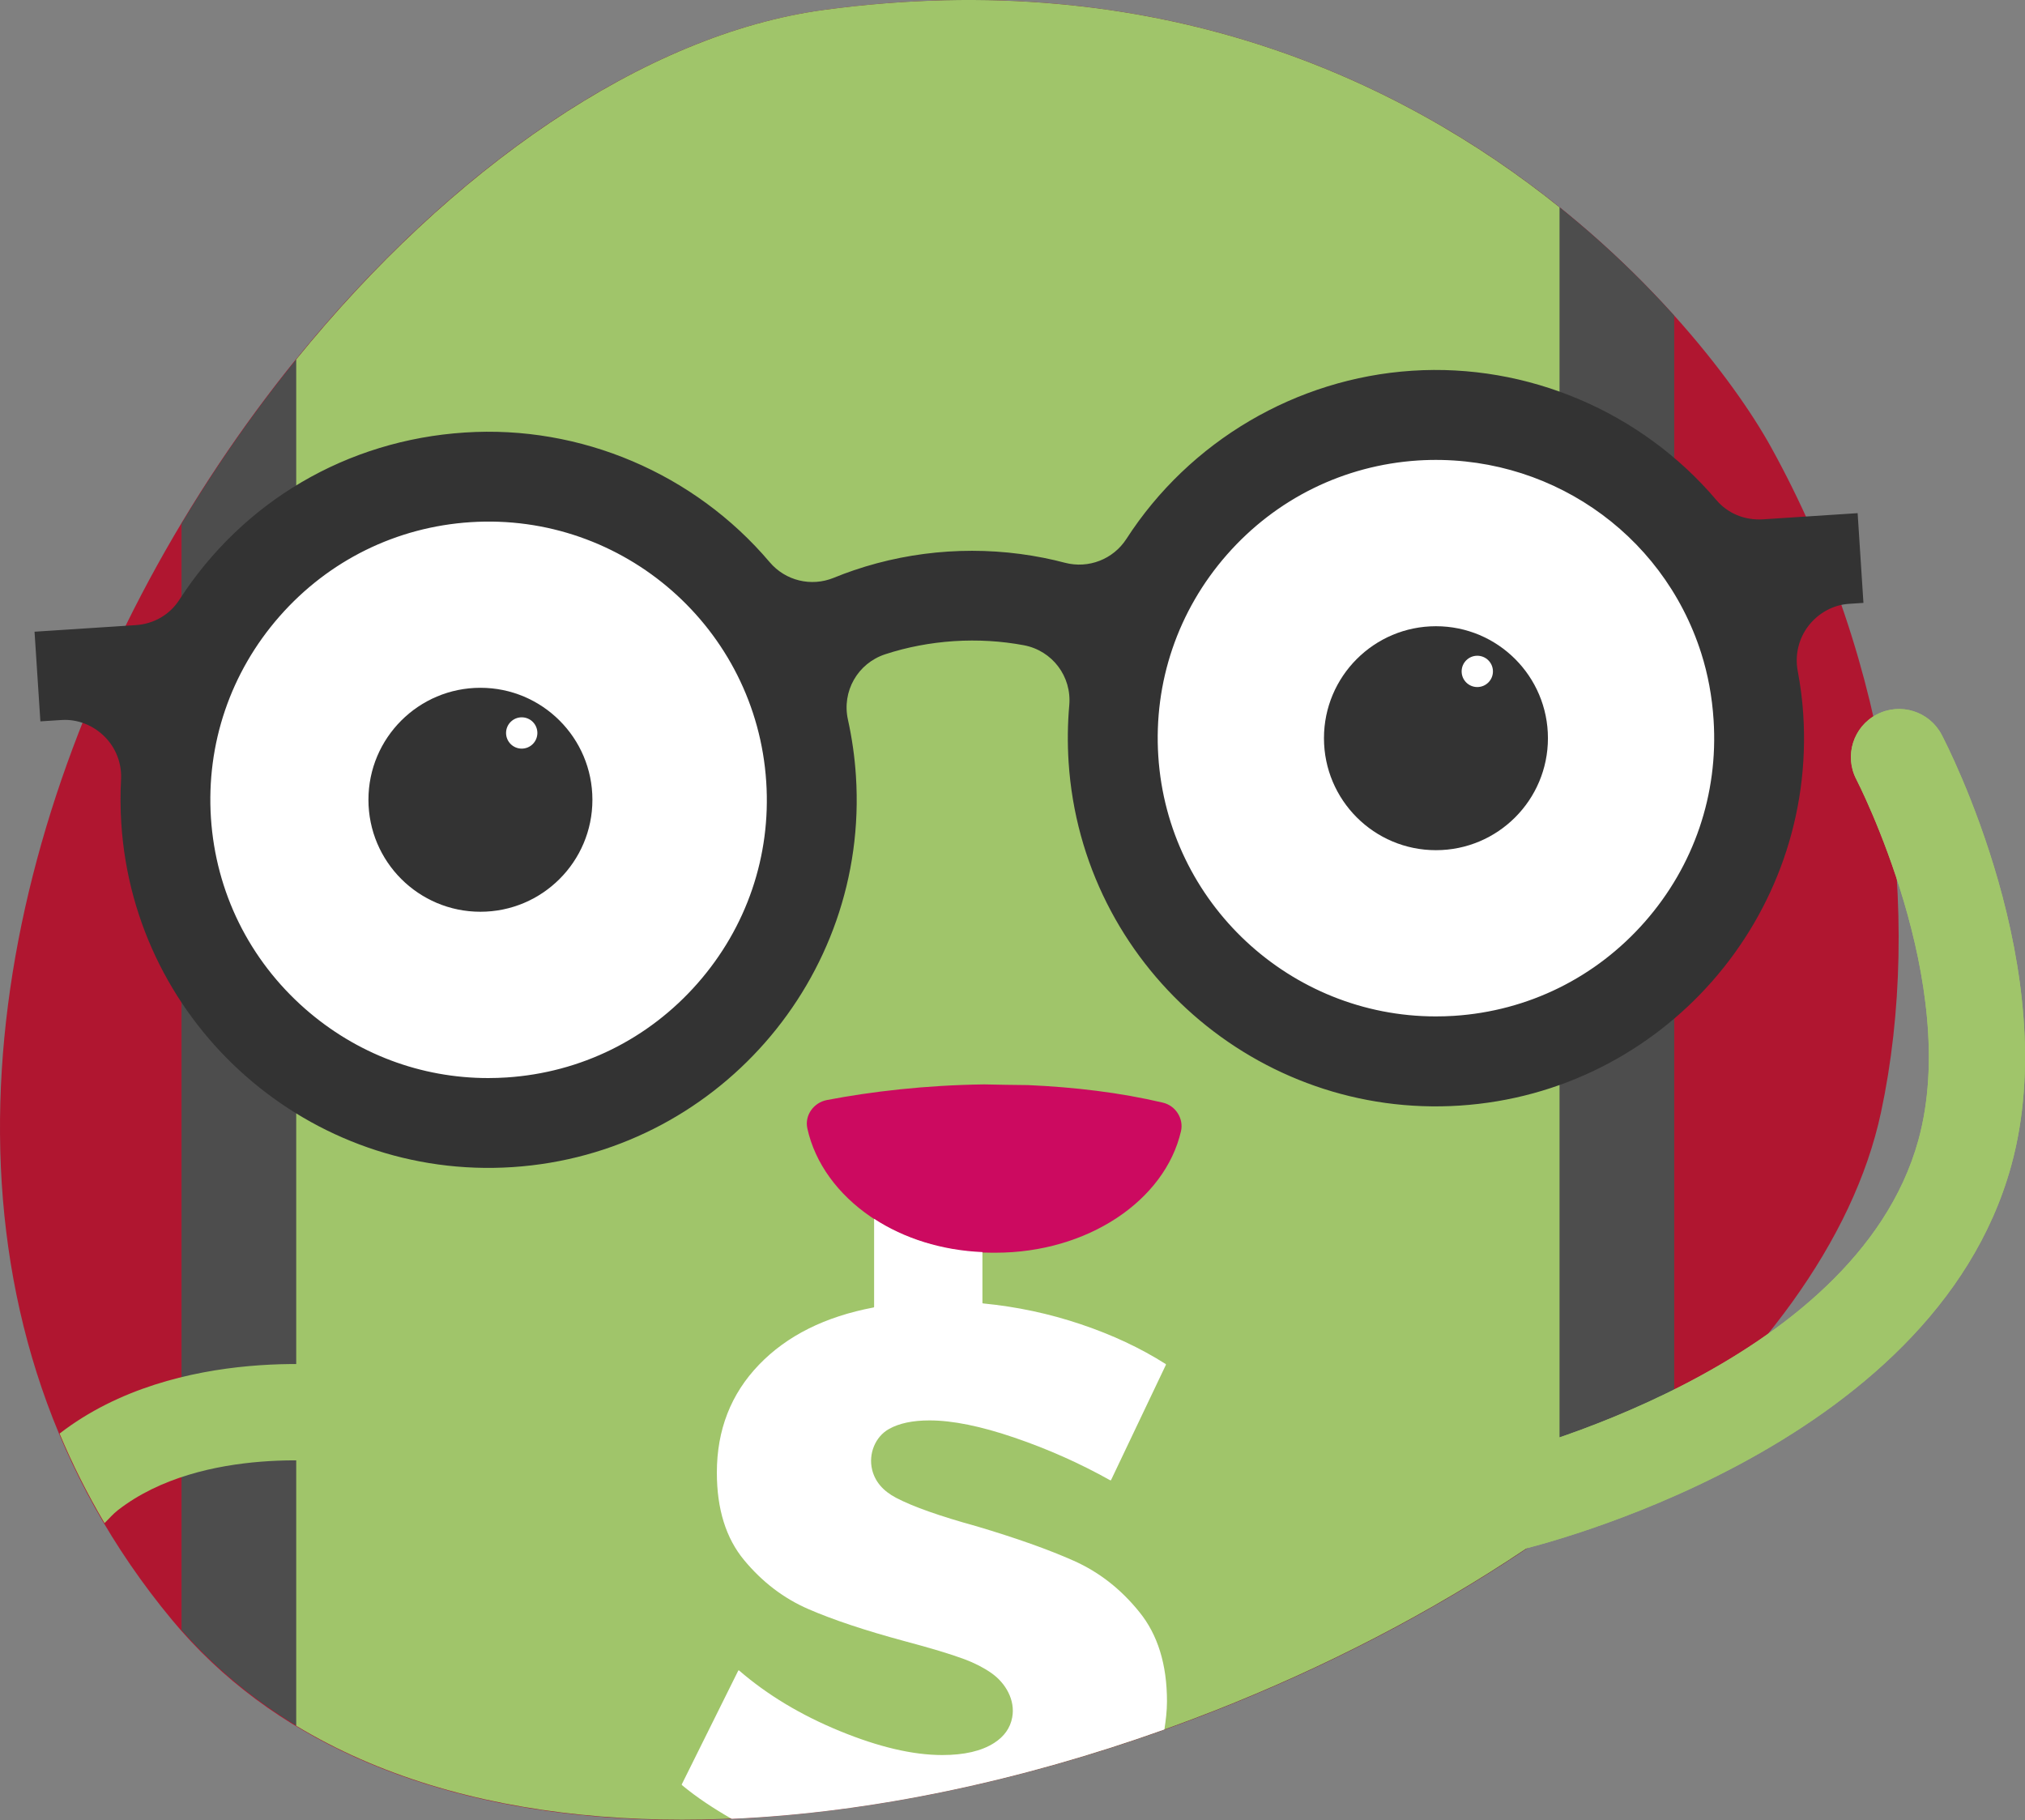
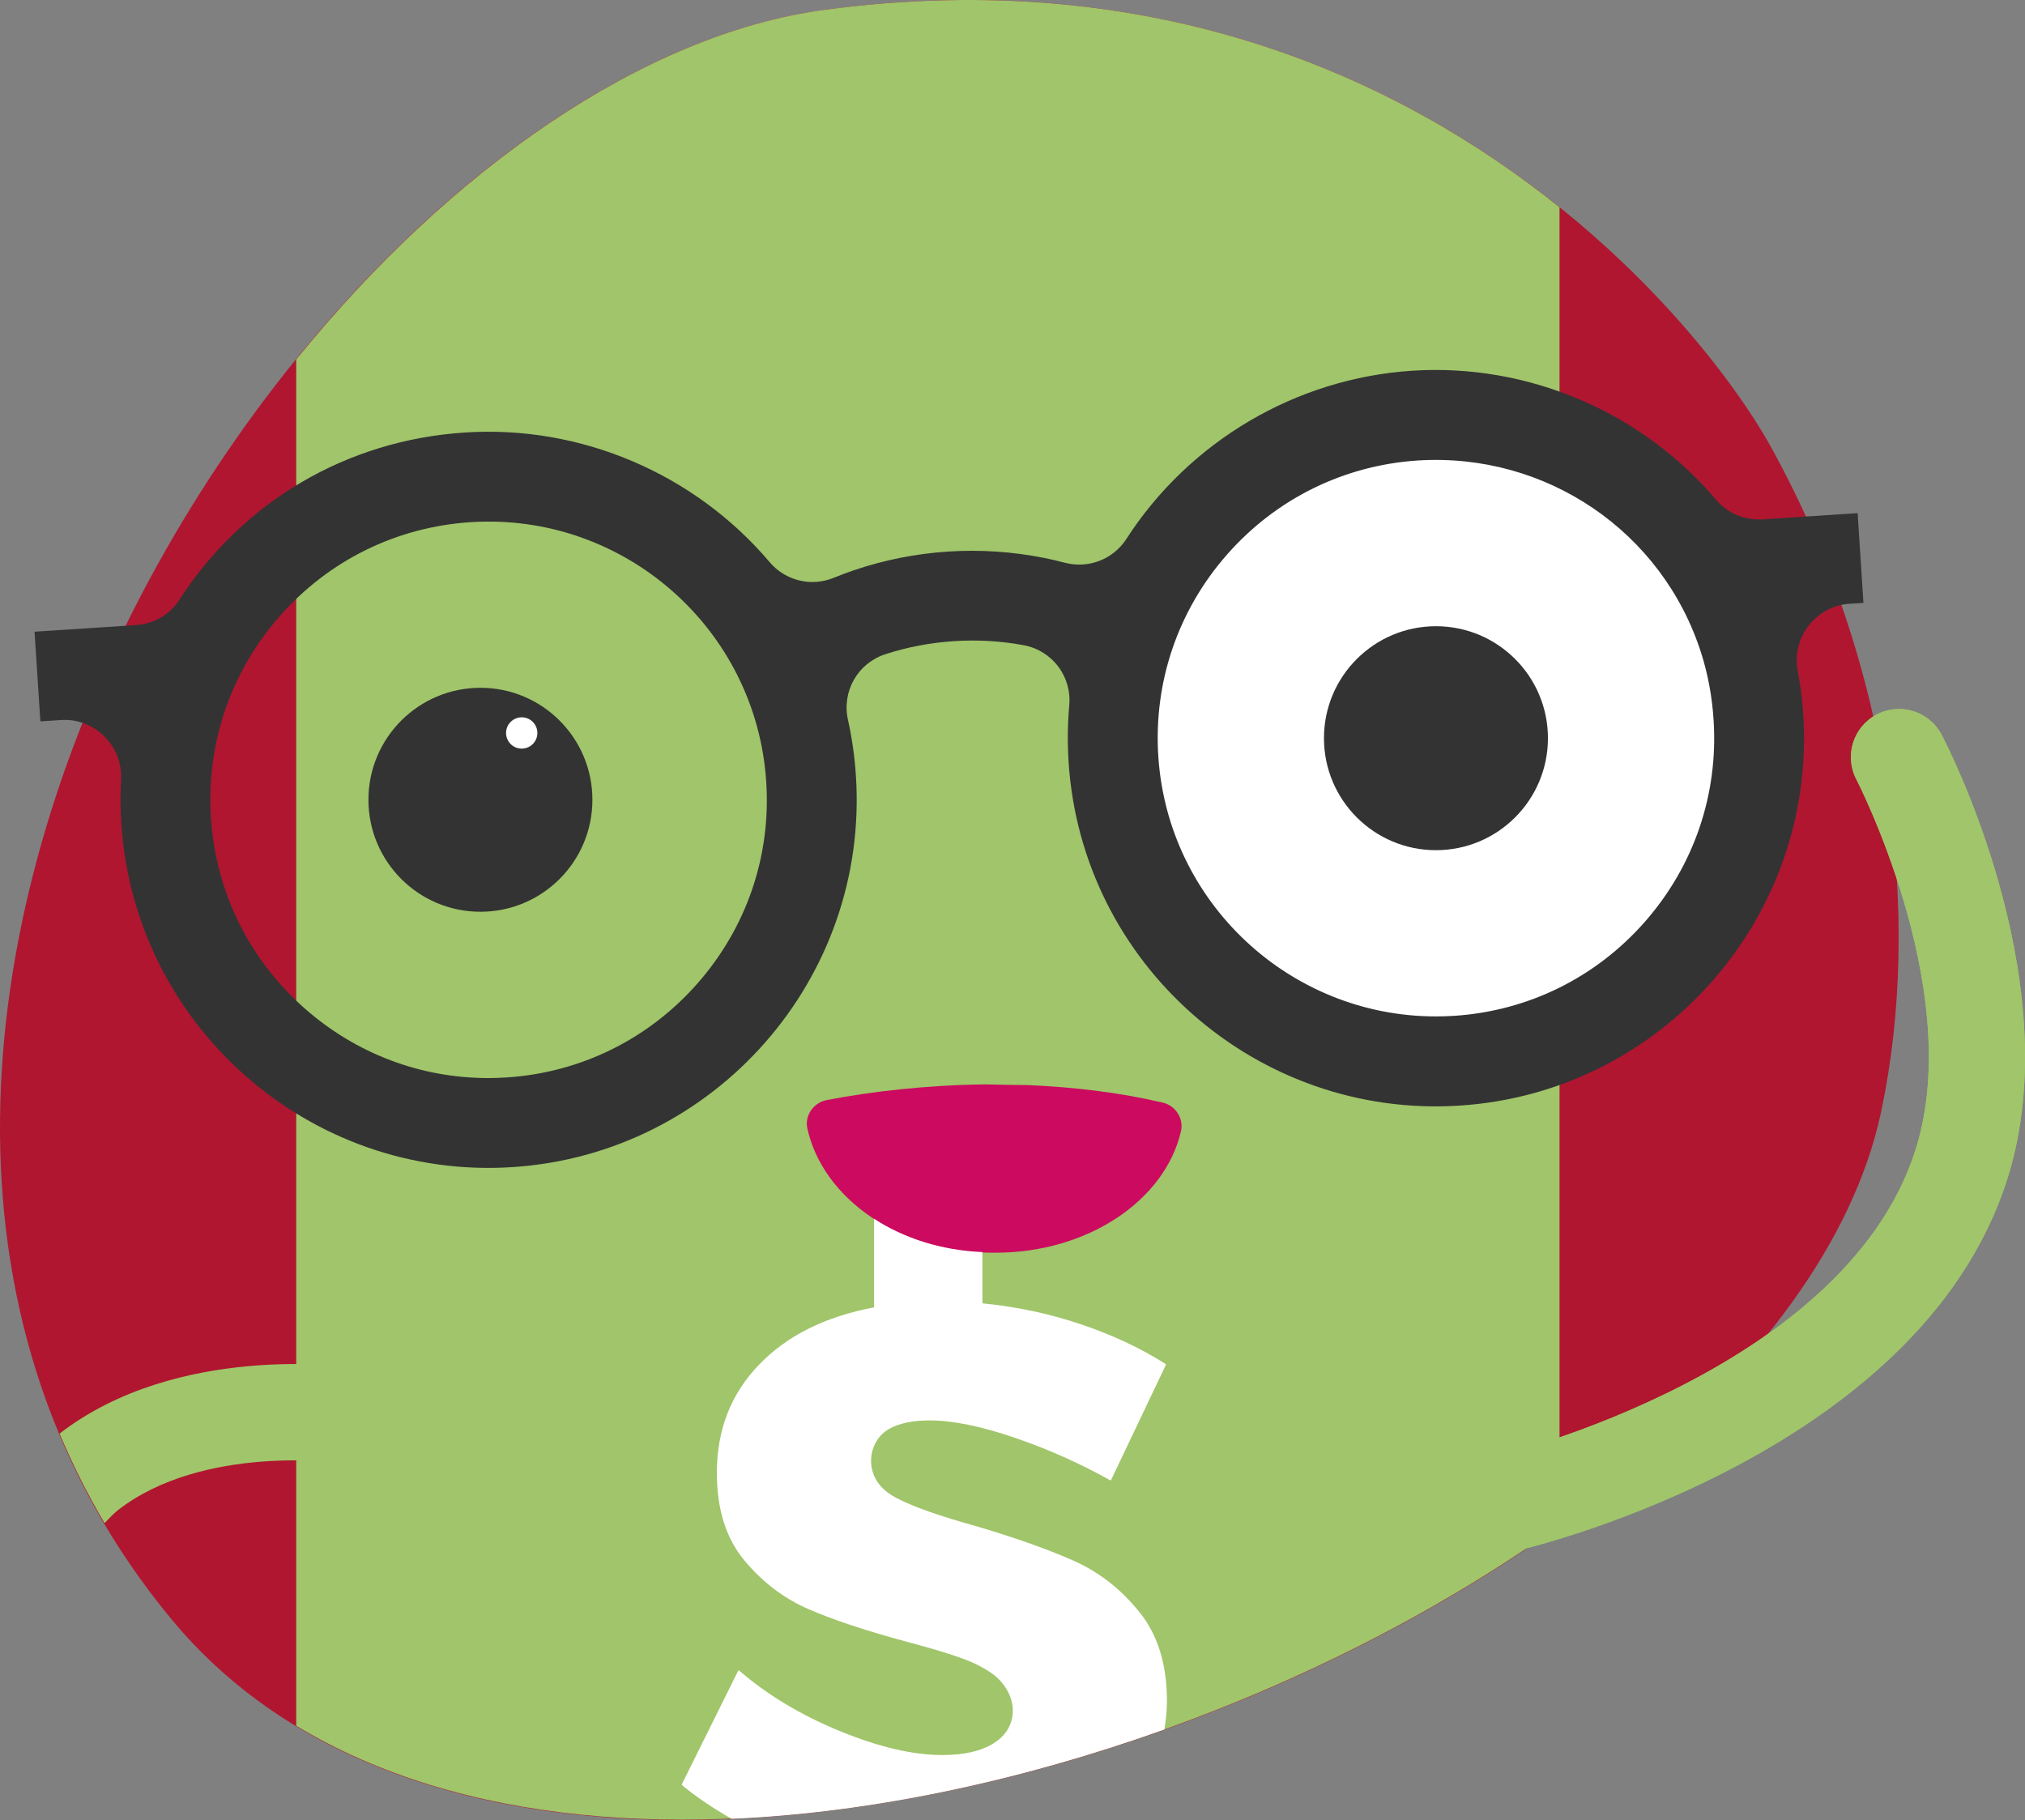
<svg xmlns="http://www.w3.org/2000/svg" version="1.2" baseProfile="tiny" id="Layer_1" x="0px" y="0px" viewBox="0 0 46.437 41.737" xml:space="preserve">
  <rect x="0" y="0" width="46.437" height="41.737" fill="#808080" stroke="none" />
  <g>
    <path id="SVGID_2_" fill="#B01630" d="M18.905,0.226c12.975-1.744,20.076,7.079,21.703,10.019   c2.777,5.019,3.486,10.772,2.528,15.259C40.607,37.35,13.09,48.176,3.945,37.149   C-7.012,23.938,7.105,1.813,18.905,0.226z" />
-     <path fill="#4D4D4D" d="M4.163,12.008v25.373c7.301,8.296,25.439,3.562,34.23-4.517V7.238   c-3.279-3.647-9.718-8.325-19.488-7.011C13.639,0.934,7.917,5.737,4.163,12.008z" />
    <path fill="#A0C56A" d="M6.793,39.577c7.52,4.554,20.666,1.345,28.97-4.594V4.754   c-3.649-2.932-9.24-5.552-16.858-4.528c-4.149,0.558-8.581,3.661-12.112,8.017   C6.793,8.243,6.793,39.577,6.793,39.577z" />
    <path fill="#A0C56A" d="M34.514,35.596c-0.502,0-0.956-0.345-1.074-0.855   c-0.138-0.594,0.231-1.186,0.825-1.325l0,0c0.083-0.019,8.273-1.993,9.727-7.27   c0.989-3.588-1.398-8.225-1.422-8.272c-0.282-0.54-0.073-1.207,0.467-1.489   c0.54-0.282,1.206-0.075,1.489,0.465c0.116,0.22,2.817,5.448,1.595,9.883   c-1.804,6.546-10.966,8.743-11.356,8.834   C34.681,35.587,34.597,35.596,34.514,35.596z" />
    <g>
      <path fill="#FFFFFF" d="M26.007,23.181c0,0.008,0.001,0.017-0.001,0.025    c0.001-0.005,0.001-0.008,0.001-0.012    C26.007,23.19,26.008,23.186,26.007,23.181z" />
      <path fill="#CC0A60" d="M22.57,24.868c0.333,0.007,0.669,0.014,1.005,0.016    c1.071,0.048,2.105,0.17,3.093,0.403c0.29,0.068,0.481,0.365,0.414,0.655    c-0.368,1.59-2.14,2.786-4.251,2.786h-0.074c-2.13,0-3.89-1.245-4.243-2.85    c-0.066-0.301,0.145-0.593,0.448-0.651    C19.974,25.033,21.212,24.886,22.57,24.868z" />
-       <ellipse transform="matrix(0.998 -0.065 0.065 0.998 -1.162 0.763)" fill="#FFFFFF" cx="11.205" cy="18.341" rx="6.915" ry="6.916" />
      <path fill="#FFFFFF" d="M33.37,23.71c-3.739,0.243-6.979-2.601-7.222-6.341    s2.601-6.979,6.34-7.222c3.126-0.203,5.972,1.731,6.919,4.704    c0.163,0.513,0.265,1.063,0.302,1.636C39.953,20.227,37.109,23.467,33.37,23.71z" />
      <circle fill="#333333" cx="11.017" cy="18.341" r="2.568" />
      <circle fill="#333333" cx="32.929" cy="16.929" r="2.568" />
      <circle fill="#FFFFFF" cx="11.964" cy="16.809" r="0.359" />
-       <circle fill="#FFFFFF" cx="33.877" cy="15.397" r="0.359" />
-       <path fill="#A0C56A" d="M8.155,31.365c-0.166-0.025-4.085-0.577-6.789,1.511    c0.292,0.699,0.636,1.384,1.031,2.053c0.102-0.099,0.192-0.208,0.307-0.297    c1.947-1.514,5.082-1.089,5.129-1.082c0.602,0.089,1.162-0.328,1.252-0.93    C9.174,32.016,8.758,31.454,8.155,31.365z" />
+       <path fill="#A0C56A" d="M8.155,31.365c-0.166-0.025-4.085-0.577-6.789,1.511    c0.292,0.699,0.636,1.384,1.031,2.053c0.102-0.099,0.192-0.208,0.307-0.297    c1.947-1.514,5.082-1.089,5.129-1.082c0.602,0.089,1.162-0.328,1.252-0.93    C9.174,32.016,8.758,31.454,8.155,31.365" />
    </g>
    <path fill="#FFFFFF" d="M24.626,35.794c-0.576-0.257-1.319-0.521-2.226-0.791   c-0.846-0.233-1.463-0.451-1.849-0.653c-0.302-0.158-0.486-0.374-0.552-0.648   c-0.086-0.358,0.068-0.754,0.39-0.933c0.233-0.13,0.542-0.195,0.926-0.195   c0.527,0,1.178,0.132,1.95,0.396c0.768,0.262,1.499,0.588,2.194,0.977   c0.007,0.004,0.017,0.001,0.02-0.006l1.257-2.641   c0.003-0.007,0.001-0.015-0.005-0.019c-0.574-0.365-1.223-0.669-1.948-0.913   c-0.726-0.244-1.473-0.403-2.241-0.477c-0.007-0.001-0.013-0.007-0.013-0.014   v-1.163c-0.941-0.04-1.8-0.316-2.484-0.763v2.019   c0,0.007-0.005,0.013-0.012,0.014c-1.111,0.21-1.987,0.647-2.628,1.313   c-0.644,0.669-0.966,1.494-0.966,2.475c0,0.834,0.208,1.503,0.625,2.006   c0.417,0.503,0.908,0.877,1.472,1.122c0.564,0.245,1.3,0.491,2.208,0.736   c0.601,0.16,1.058,0.297,1.371,0.414c0.232,0.087,0.437,0.191,0.615,0.315   c0.332,0.23,0.556,0.624,0.482,1.02c-0.045,0.243-0.184,0.439-0.416,0.587   c-0.288,0.184-0.684,0.276-1.187,0.276c-0.675,0-1.46-0.184-2.355-0.552   c-0.889-0.365-1.657-0.827-2.304-1.386c-0.007-0.006-0.018-0.004-0.022,0.005   l-1.293,2.604c-0.003,0.006-0.002,0.014,0.004,0.019   c0.347,0.288,0.733,0.54,1.139,0.773c3.24-0.142,6.655-0.88,9.924-2.049   c0.031-0.208,0.059-0.419,0.059-0.645c0-0.846-0.211-1.53-0.635-2.051   C25.703,36.441,25.203,36.051,24.626,35.794z" />
  </g>
  <path fill="#A0C56A" d="M34.514,35.596c-0.502,0-0.956-0.345-1.074-0.855  c-0.138-0.594,0.231-1.186,0.825-1.325l0,0c0.083-0.019,8.273-1.993,9.727-7.27  c0.989-3.588-1.398-8.225-1.422-8.272c-0.282-0.54-0.073-1.207,0.467-1.489  c0.54-0.282,1.206-0.075,1.489,0.465c0.116,0.22,2.817,5.448,1.595,9.883  c-1.804,6.546-10.966,8.743-11.356,8.834C34.681,35.587,34.597,35.596,34.514,35.596  z" />
  <path fill="#333333" d="M42.599,11.768l-2.175,0.142c-0.416,0.025-0.803-0.135-1.064-0.442  c-1.721-2.03-4.334-3.14-6.979-2.966c-2.656,0.173-5.104,1.614-6.55,3.856  c-0.303,0.469-0.868,0.688-1.409,0.548c-0.157-0.042-0.319-0.079-0.483-0.112  c-1.45-0.289-2.957-0.192-4.356,0.283c-0.153,0.052-0.309,0.11-0.464,0.174  c-0.519,0.211-1.108,0.067-1.469-0.359c-1.723-2.034-4.338-3.149-6.993-2.973  c-2.698,0.175-5.085,1.575-6.548,3.841c-0.219,0.339-0.583,0.549-0.997,0.576  l-2.32,0.151l0.134,2.056l0.482-0.031c0.026-0.002,0.053-0.003,0.08-0.003  c0.334,0,0.661,0.136,0.908,0.381c0.261,0.258,0.4,0.618,0.38,0.987  c-0.018,0.332-0.016,0.673,0.006,1.011c0.302,4.645,4.331,8.181,8.971,7.877  c4.644-0.302,8.177-4.326,7.875-8.97c-0.028-0.435-0.09-0.869-0.183-1.29  c-0.144-0.649,0.223-1.294,0.855-1.501c0.501-0.164,1.032-0.265,1.576-0.301  c0.544-0.035,1.083-0.003,1.602,0.094c0.653,0.123,1.101,0.715,1.042,1.377  c-0.038,0.429-0.043,0.868-0.015,1.304c0.302,4.644,4.33,8.18,8.971,7.876  c4.645-0.302,8.177-4.326,7.876-8.971c-0.021-0.329-0.064-0.664-0.127-0.996  c-0.069-0.367,0.022-0.744,0.247-1.036c0.231-0.297,0.571-0.481,0.932-0.504  l0.328-0.021L42.599,11.768z M15.998,22.549c-1.125,1.282-2.681,2.049-4.379,2.16  c-0.141,0.009-0.282,0.014-0.422,0.014c-1.547,0-3.024-0.556-4.2-1.588  c-1.282-1.126-2.049-2.681-2.16-4.379c-0.11-1.698,0.449-3.34,1.574-4.622  c1.125-1.282,2.681-2.049,4.379-2.159c3.514-0.228,6.553,2.443,6.781,5.953  C17.683,19.625,17.124,21.267,15.998,22.549z M37.722,21.137  c-1.125,1.282-2.681,2.049-4.379,2.159c-0.14,0.009-0.28,0.013-0.418,0.013  c-3.331,0-6.144-2.596-6.363-5.967c-0.11-1.698,0.449-3.34,1.574-4.622  c1.125-1.282,2.681-2.049,4.379-2.16c2.936-0.185,5.607,1.626,6.497,4.418  c0.154,0.483,0.25,0.999,0.284,1.536C39.406,18.213,38.847,19.855,37.722,21.137z" />
</svg>